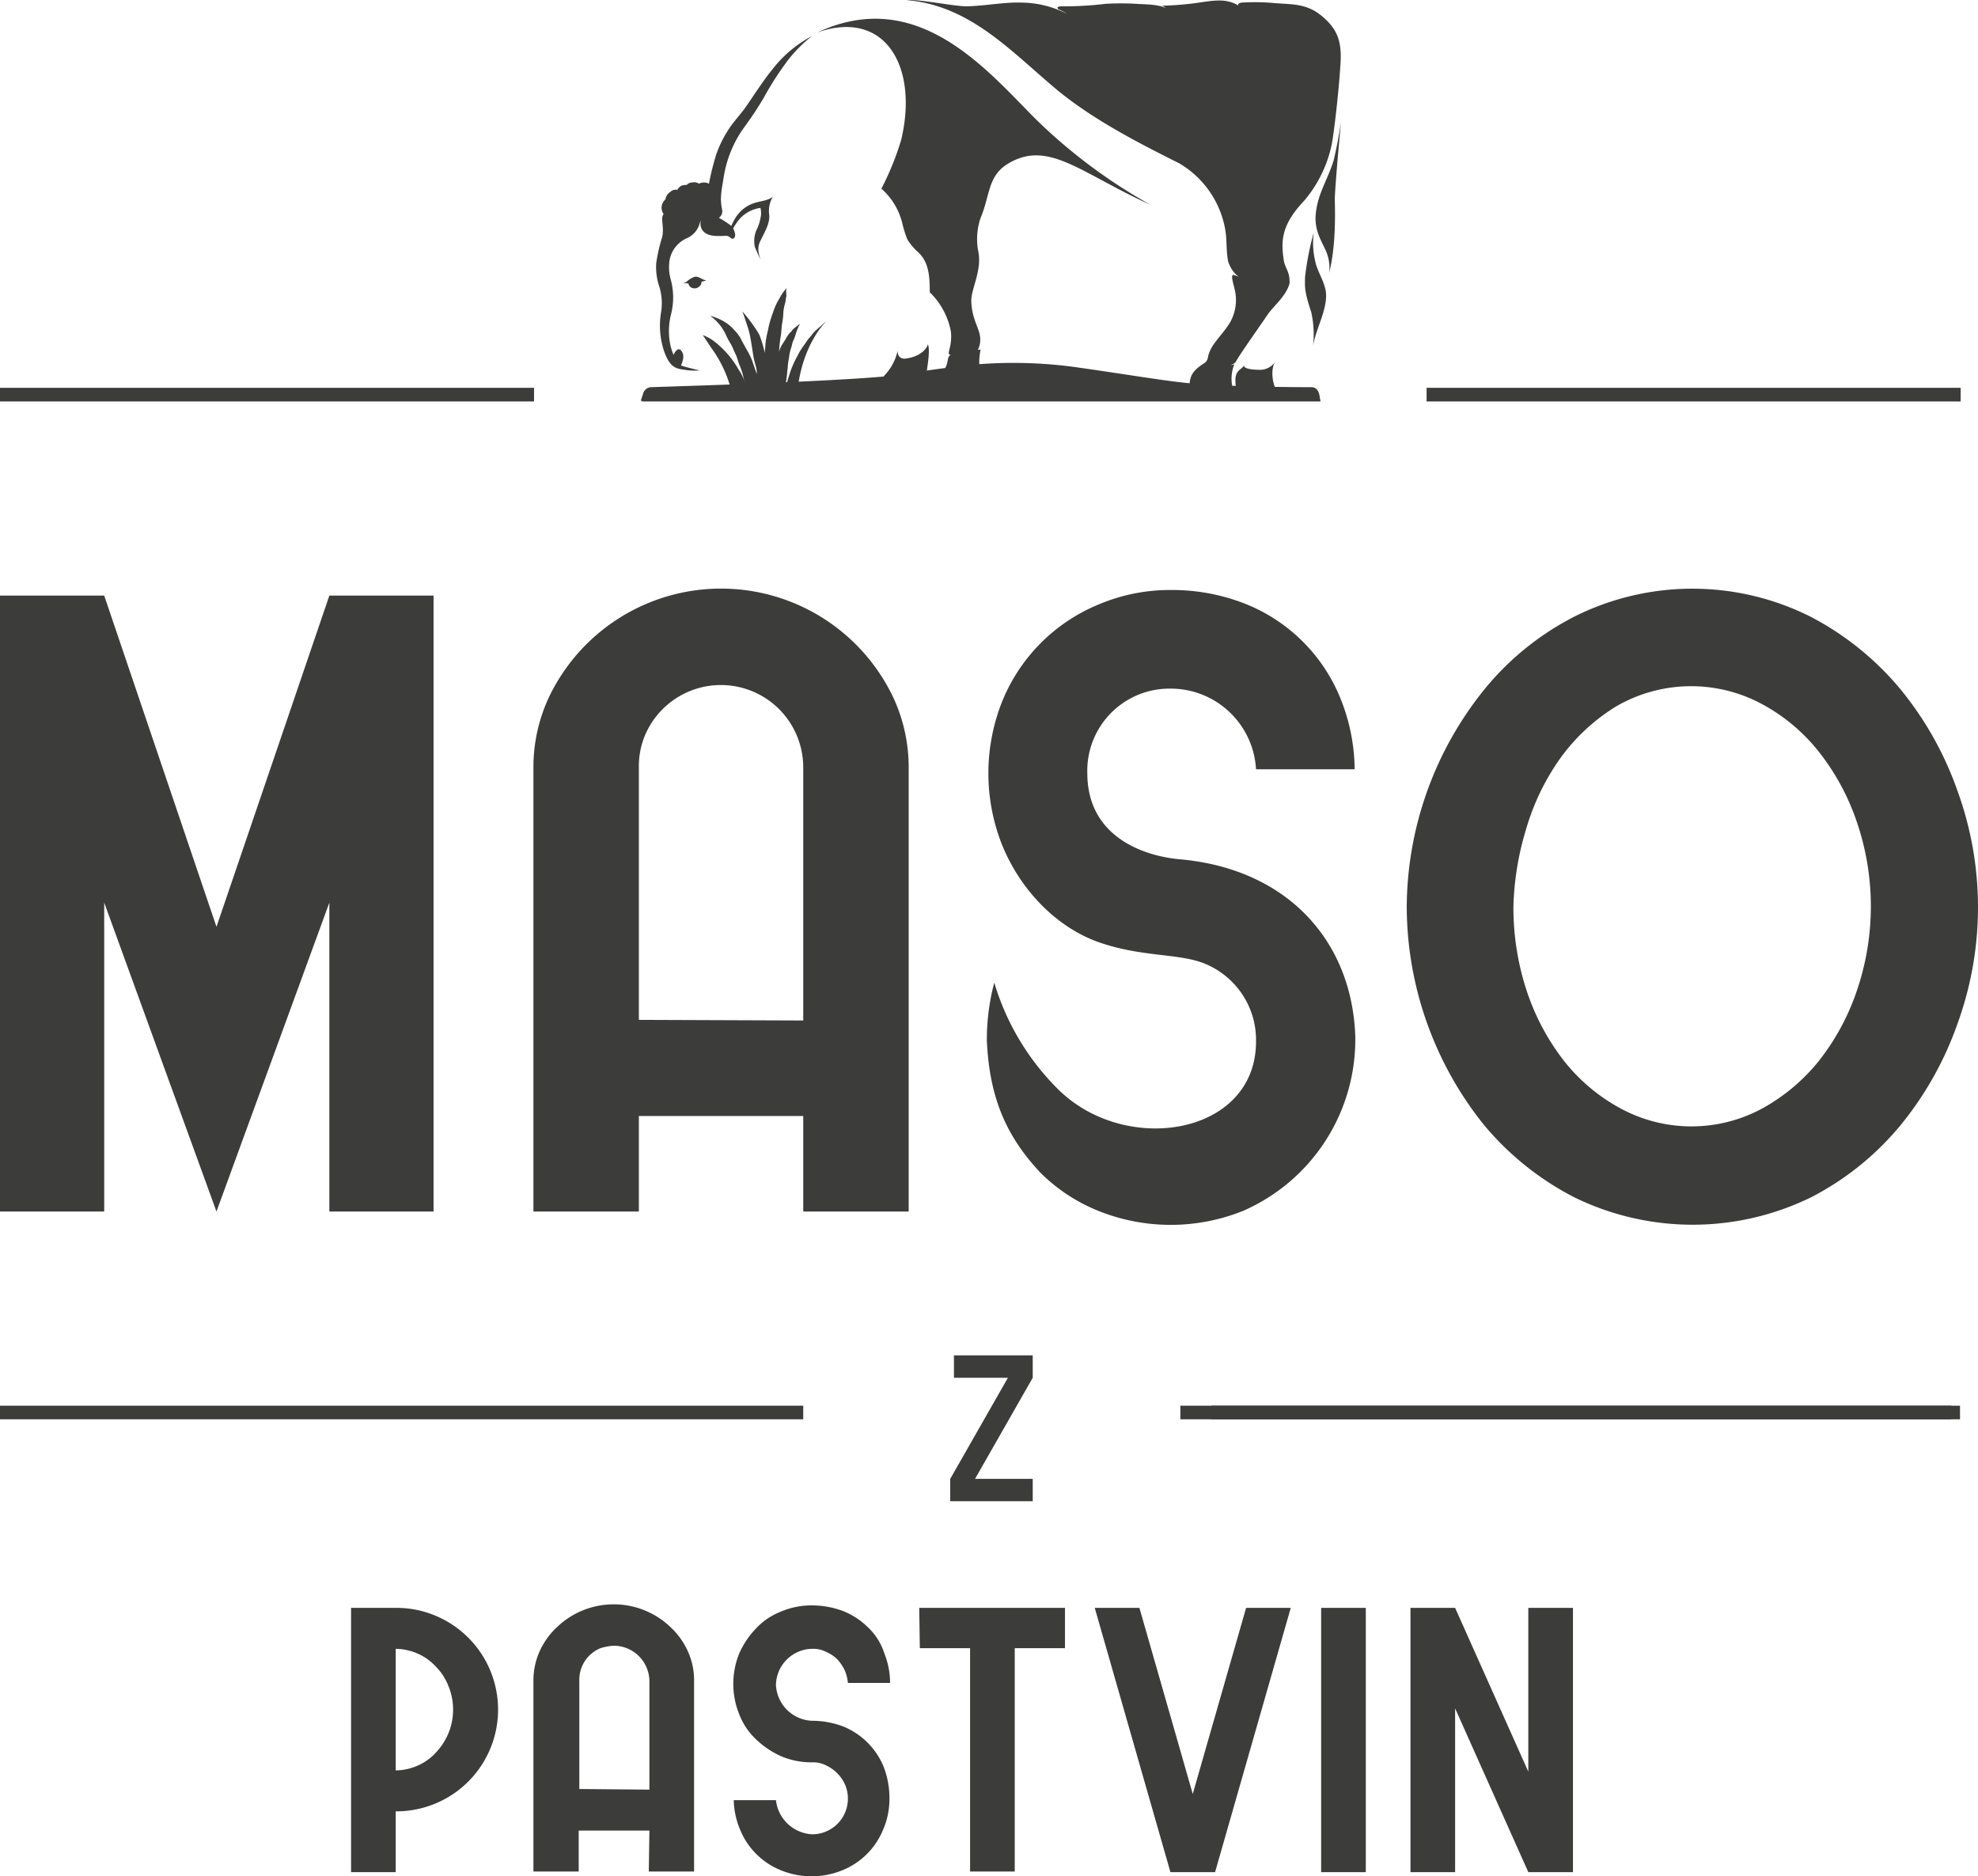
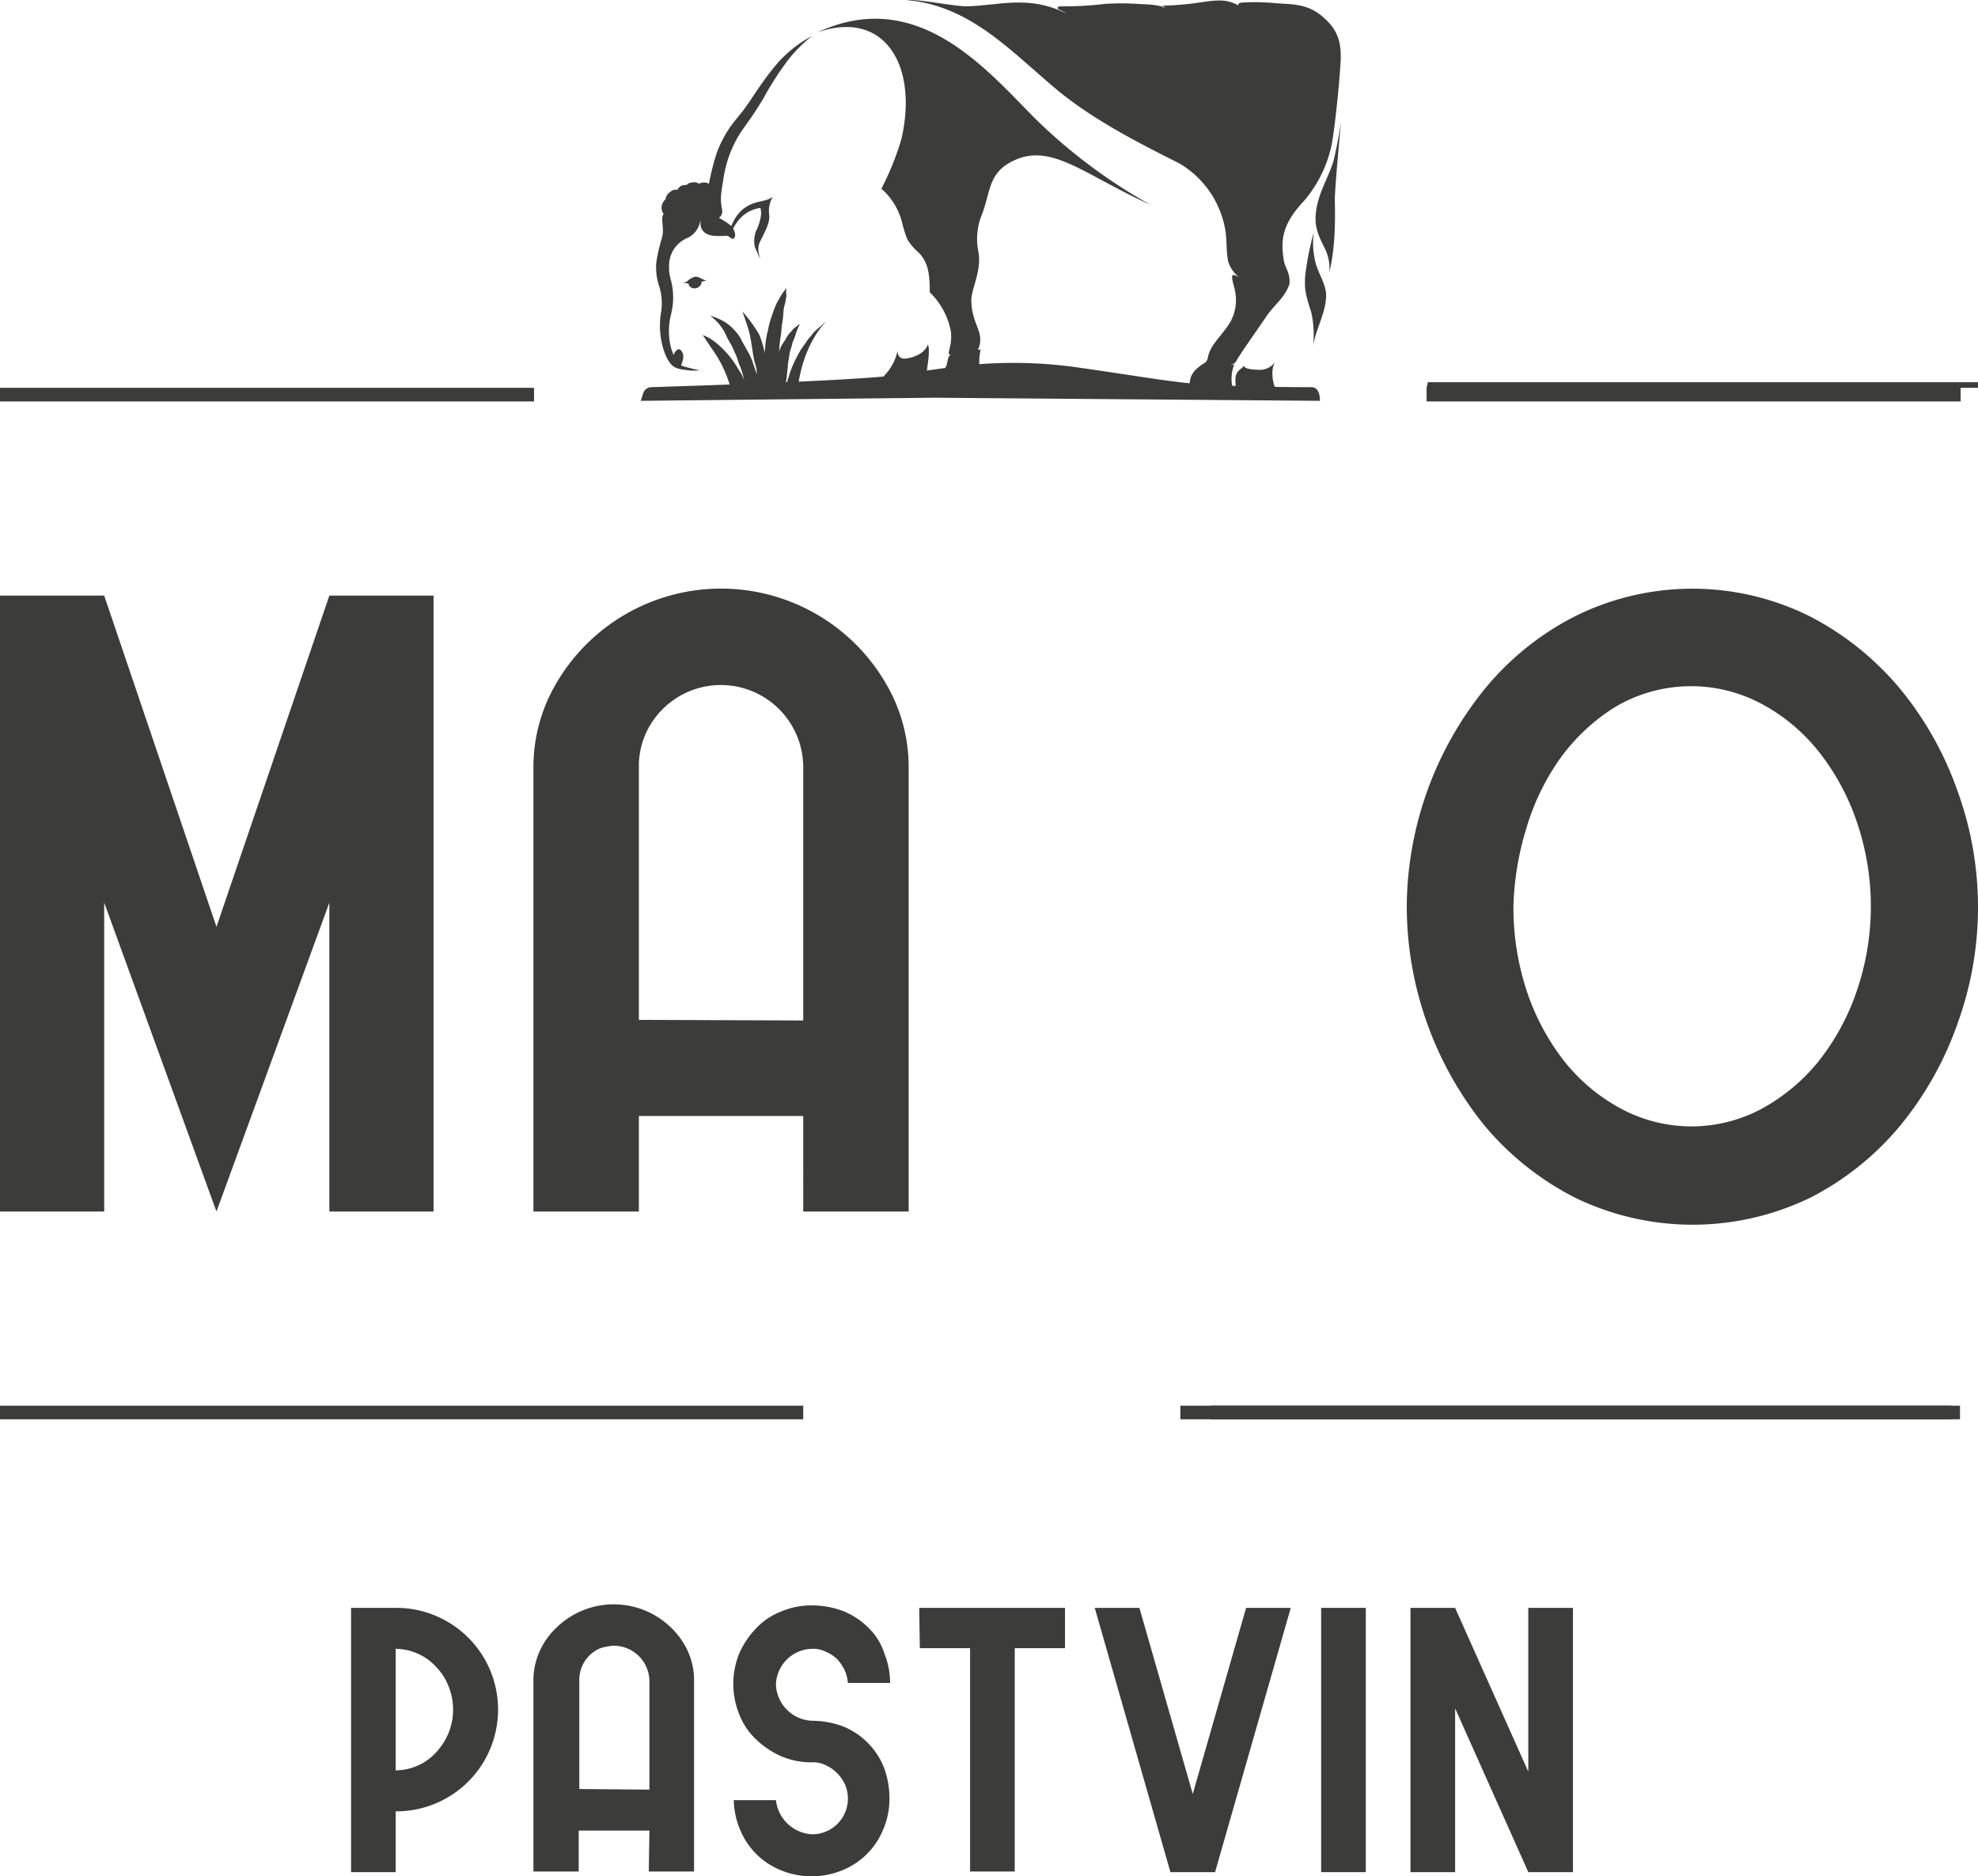
<svg xmlns="http://www.w3.org/2000/svg" id="Layer_1" data-name="Layer 1" viewBox="0 0 318.9 302.5">
  <defs>
    <style>.cls-1,.cls-2{fill:#3c3d3b}.cls-2{fill-rule:evenodd}</style>
  </defs>
  <path class="cls-1" d="M188.7 117.4c-.2.3-.4.5-.6.8a8.79 8.79 0 00-.6 1 9.14 9.14 0 00-.7 1.4c-.2.5-.4 1.1-.6 1.7a14.62 14.62 0 00-.5 2 14.35 14.35 0 00-.4 2.2c0 .5-.1.9-.1 1.4a17.1 17.1 0 00-.9-3 25.08 25.08 0 00-2.7-3.7s.6 1.7 1 3c.3 1 .6 3.2.7 3.8a11.63 11.63 0 00.4 1.8 4.68 4.68 0 01.2 1.6v-.1c-.2-.7-.5-1.4-.7-2.1a12.44 12.44 0 00-1-2c-.3-.6-.7-1.2-.9-1.7a7.55 7.55 0 00-1.1-1.4 6.53 6.53 0 00-1.6-1.3 8.49 8.49 0 00-2.2-.9 7.69 7.69 0 011.8 1.8 7.46 7.46 0 01.7 1.2 10.93 10.93 0 00.8 1.5c.3.5.5 1.1.8 1.7s.4 1.3.7 1.9a11.69 11.69 0 01.6 2c.1.4.1.3.2.7a6.81 6.81 0 00-1-2.1 15 15 0 00-3.6-4.3 7.1 7.1 0 00-2.2-1.3l1.4 2.1a19.77 19.77 0 013.4 7.7h10.4c.6-8.2 4.7-12 4.7-12a5.17 5.17 0 00-.7.6c-.2.2-.5.4-.8.7a4.3 4.3 0 00-.9 1 6.42 6.42 0 00-1 1.3 13 13 0 00-1 1.5c-.3.6-.6 1.1-.9 1.8a14.58 14.58 0 00-.7 1.9 13.32 13.32 0 00-.5 1.9v-.7l.1-.8c.1-.6.1-1.1.2-1.7a8.75 8.75 0 01.2-1.6 8 8 0 01.3-1.5c.2-.5.2-.9.4-1.3a7.6 7.6 0 00.4-1.1 6.89 6.89 0 01.3-.8 3 3 0 01.4-.8 3 3 0 00-.7.5 2.34 2.34 0 00-.7.7 3.92 3.92 0 00-.8 1c-.2.4-.5.8-.8 1.3a4.18 4.18 0 00-.4 1 24.77 24.77 0 01.3-2.7c.1-.7.1-1.3.2-1.9a11 11 0 00.2-1.8 6.64 6.64 0 01.3-1.5c.1-.5.1-.8.2-1.1a4.15 4.15 0 010-1.3" transform="translate(-61.9 -70.98)" />
  <g id="NEW">
    <path class="cls-1" d="M131.8 266.3H115v-49.8l-18.2 49.8-18.1-49.8v49.8H61.9V167h16.8l18.1 53.4L115 167h16.8zm59.6-15.4h-26.5v15.4h-17v-71.6a26.72 26.72 0 012.4-11.1 30.74 30.74 0 0155.7 0 26.72 26.72 0 012.4 11.1v71.6h-17zm0-15.4v-40.8a13.28 13.28 0 00-25.5-5.2 12.88 12.88 0 00-1 5.1v40.8zm97.3-18.4a56.24 56.24 0 0112.7-35.2 45.36 45.36 0 0114.5-11.6 42.47 42.47 0 0137.9.1 47.06 47.06 0 0114.5 11.7 54.1 54.1 0 019.2 16.4 54.92 54.92 0 010 37.5 54.1 54.1 0 01-9.2 16.4 46.08 46.08 0 01-14.4 11.6 43.43 43.43 0 01-38.2 0 46.75 46.75 0 01-14.5-11.6 56.41 56.41 0 01-12.5-35.3zm17.2 0a42.87 42.87 0 002.2 13.8 37.5 37.5 0 006.1 11.3 29.5 29.5 0 009.2 7.6 24 24 0 0022.4 0 30.68 30.68 0 009.2-7.6 37.78 37.78 0 006.2-11.3 42.12 42.12 0 000-27.6A37.78 37.78 0 00355 192a29.5 29.5 0 00-9.2-7.6 24.06 24.06 0 00-23.4.5 31.34 31.34 0 00-9 8.4 38.1 38.1 0 00-5.5 11.5 46.52 46.52 0 00-2 12.3z" transform="translate(-61.9 -70.98)" />
    <path class="cls-1" d="M118.5 330.2h7.2a16.06 16.06 0 016.5 1.3 16.4 16.4 0 01-6.5 31.5v9.8h-7.2zm7.2 26.2a9 9 0 003.6-.8 8.64 8.64 0 002.9-2.1 10.29 10.29 0 002-3.1 10 10 0 000-7.6 9.19 9.19 0 00-2-3.1 8.64 8.64 0 00-2.9-2.1 9 9 0 00-3.6-.8zm40.9 9.7h-11.4v6.6h-7.3V342a11.49 11.49 0 011-4.8 12.14 12.14 0 012.8-3.9 13.23 13.23 0 0118.3 0 12.14 12.14 0 012.8 3.9 11.17 11.17 0 011 4.8v30.7h-7.3zm0-6.6V342a5.76 5.76 0 00-5.7-5.7 8.51 8.51 0 00-2.2.4 5.67 5.67 0 00-1.8 1.2 5.51 5.51 0 00-1.6 4v17.5zm43.5-29.3h23.5v6.5h-8.1v36h-7.2v-36h-8.1zm59.9 0l-12.2 42.6h-7.2l-12.2-42.6h7.2l8.6 30 8.6-30zm12.1 0v42.6h-7.2v-42.6zm14.4 0l11.8 26.4v-26.4h7.2v42.6h-7.2l-11.8-26.4v26.4h-7.2v-42.6zm-94.7 3.1a12 12 0 00-4-2.6 14.26 14.26 0 00-5-.9 12.41 12.41 0 00-5 1 10.9 10.9 0 00-4 2.7 14.08 14.08 0 00-2.7 4 13.05 13.05 0 000 9.9 10.9 10.9 0 002.7 4 14.08 14.08 0 004 2.7 12.41 12.41 0 005 1 4.56 4.56 0 012.3.5 6.25 6.25 0 013 3 5.75 5.75 0 01-5.3 8.1 6.2 6.2 0 01-5.8-5.5h-6.8a12.78 12.78 0 001 4.7 11.89 11.89 0 006.6 6.6 13.05 13.05 0 009.9 0 11.89 11.89 0 006.6-6.6 12.41 12.41 0 001-5 14.26 14.26 0 00-.9-5 11.89 11.89 0 00-6.6-6.6 14.26 14.26 0 00-5-.9 6.08 6.08 0 01-5.8-5.8 5.94 5.94 0 015.8-5.8 4.56 4.56 0 012.3.5 5.67 5.67 0 011.8 1.2 7.07 7.07 0 011.2 1.8 6.53 6.53 0 01.5 2h6.8a12.67 12.67 0 00-.9-4.7 9.91 9.91 0 00-2.7-4.3z" transform="translate(-61.9 -70.98)" id="PASTVIN" />
-     <path class="cls-1" d="M219.1 309.4h9.3v3.6h-13.3v-3.6l9.3-16.3h-8.7v-3.6h12.7v3.6z" transform="translate(-61.9 -70.98)" />
    <path class="cls-1" d="M195.3 226.62h119.3v2.2H195.3zm-195.3 0h129.5v2.2H0z" />
-     <path class="cls-1" d="M190.3 226.62H316v2.2H190.3zM0 62.52h86.1v2.2H0zm230 0h86.1v2.2H230zm-126.5 2.2h109.4l-.2-.9h-109l-.2.9z" />
+     <path class="cls-1" d="M190.3 226.62H316v2.2H190.3zM0 62.52h86.1v2.2H0zm230 0h86.1v2.2H230zh109.4l-.2-.9h-109l-.2.9z" />
    <path class="cls-1" d="M216.6 130a73.87 73.87 0 0118.2.1c7.9 1.1 13.6 2.1 18.2 2.6 6.5.7 19.8.7 20.1.7s1.6-.2 1.6 2.2l-62.1-.5-47.4.5.4-1.2a1.38 1.38 0 011.3-1c5.9-.2 36.3-1.1 41.3-2.2 2.3-.4 5.5-.8 8.4-1.2z" transform="translate(-61.9 -70.98)" />
  </g>
  <path class="cls-2" d="M249.9 72.3c-1.4-.7-3.8-.6-4.7-.7a43.39 43.39 0 00-5.1 0 54.77 54.77 0 01-7 .4c-1 0-.7.4-.5.5a8.26 8.26 0 011.3.7 16.32 16.32 0 00-7.2-1.8c-2.9-.1-5.7.5-8.9.6-2.2 0-7.8-1.2-9.7-1 10.4.9 17 8.5 24.5 14.7 5.8 4.7 12.8 8.3 19.4 11.6a15.5 15.5 0 017.3 10c.5 2.2.2 3.6.6 5.8a5.14 5.14 0 001.8 2.6 2.6 2.6 0 00-1-.4c-.4.1.1 1.6.2 2.1a7.28 7.28 0 01-.6 5.4c-.8 1.4-1.9 2.5-2.8 3.8a6.11 6.11 0 00-.7 1.4c-.2.5-.1 1.1-.7 1.5-1.9 1.2-2.5 2.1-2.4 4.1 0 .7.4 1 1.6 1.1 1 .1 4.5-.1 5.4-.9a6.38 6.38 0 01.2-4.1c-.2.1-.5.1-.7.2.4-.2.8-.3 1-.7.8-1.4 3.1-4.6 5-7.4 1.1-1.6 3-3 3.6-5.1.1-1.8-.6-2.3-.9-3.6-.5-3.2-.5-5.8 3.3-9.8a20.52 20.52 0 004.4-9c.5-2.7 1.2-9.4 1.4-12.8.3-3.8-.5-5.7-2.6-7.6-2.5-2.3-4.8-2.2-7.8-2.4a33.68 33.68 0 00-5.5-.1c-.2 0-.8.2-.5.5-2.1-1.3-4.2-.8-7.1-.4a49 49 0 01-5.4.4c0-.2.5.2.8.4zm-56.2 3.9c10.9-3.8 16.3 5.5 13.5 17.3a45.07 45.07 0 01-3.2 7.9 10.83 10.83 0 013.4 5.7 18.29 18.29 0 00.8 2.5 9.09 9.09 0 001.8 2.1c1.6 1.6 1.8 3.6 1.8 6.4a11.85 11.85 0 013.4 6.3c.3 2.7-.9 3.7 0 3.8-.6.2-.4 1.1-.8 1.9l-.9 1.8c-.3.8.4 1 .6 1.1 1.9.6 5.2-.4 6-2.4-.6-.6-.2-2.8-.1-3.3 0 0-.6.2-.4 0a3.73 3.73 0 00.3-2.1c-.2-1.5-1.3-2.8-1.4-5.6-.1-2 1.8-5 1.1-8.2a10.57 10.57 0 01.4-5.3c1.6-3.8 1.1-6.9 4.7-8.9 6.4-3.6 11.6 1.8 22.7 6.8a86.42 86.42 0 01-18.8-14.1c-8-8.1-19-21.1-34.9-13.7zm-22 53.7l.6.2c1.5.4 2.4.6 2.4.6a9.66 9.66 0 01-2.4-.1c-1.3-.2-2.4-.2-3.4-3.2a13 13 0 01-.4-6.2 9.08 9.08 0 00-.3-4 9.72 9.72 0 01-.5-3.8 25.85 25.85 0 01.9-4c.5-1.6-.3-3.3.3-3.9a1.74 1.74 0 01-.3-1.4 2.07 2.07 0 01.6-1 1.64 1.64 0 01.8-1.2 1.13 1.13 0 011.1-.3 1.58 1.58 0 01.7-.7 2.49 2.49 0 01.8-.1 1.27 1.27 0 01.9-.4 1.39 1.39 0 011.1.2 1.7 1.7 0 011.6 0 42.09 42.09 0 011.2-4.8 18.59 18.59 0 012.7-5c1.6-2 1.5-1.8 2.4-3.1s2.5-3.8 3.9-5.5a19.64 19.64 0 016.4-5.4 22.77 22.77 0 00-3.8 3.8 50.4 50.4 0 00-4 6.2c-1.6 2.7-2.7 4.1-3.6 5.4a18.67 18.67 0 00-2.8 7.2c-.5 3-.6 3.6-.3 5.3a1.28 1.28 0 01-.5 1.4 13.73 13.73 0 012 1.3 10.93 10.93 0 01.8-1.5c1.7-2.4 3.8-2.3 4.9-2.7a3.13 3.13 0 001-.5 4.46 4.46 0 00-.6 2.8c.2 1.3-.6 2.7-1.4 4.3a2.89 2.89 0 00-.3 1.8 6.81 6.81 0 00.3 1.2c-.3-.6-.6-1.3-.9-2a4.64 4.64 0 01.2-2.6 7.86 7.86 0 00.8-2.6 3.75 3.75 0 00-.1-1.1 5.52 5.52 0 00-3.7 2.2 10.54 10.54 0 00-.7 1.1c.3.6.5 1.3.1 1.6s-.6-.4-1.2-.4-2.4.2-3.3-.4a1.79 1.79 0 01-.7-2.3c.2-.4-.2.4-.3.7a3.62 3.62 0 01-2.1 2.4 4.79 4.79 0 00-2.8 3.9 7.44 7.44 0 00.2 2.6 11 11 0 01.1 5.7 11 11 0 00-.1 5.1 8.8 8.8 0 00.5 1.5 1.74 1.74 0 01.7-.9c.5-.1.7.5.8.7a2 2 0 01-.1 1.3v.1zm102-21.4a13 13 0 00.4 5.2c.5 1.6 1.6 3.2 1.6 4.9 0 2.7-1.6 5.3-2.1 8.1a16.39 16.39 0 00-.3-5.4c-1.2-3.6-1-4.2-1-5.6a45.74 45.74 0 011.4-7.2zm-101.9 8.1a1.88 1.88 0 00.8-.2 3.53 3.53 0 011.3-.8c.7-.1 1.2.5 1.9.6l-.8.2a.91.91 0 01-.4.8 1.09 1.09 0 01-1.1.2.86.86 0 01-.6-.7 4.48 4.48 0 00-1.1-.1zm104.4-1.6c.4-1.8 1.1-4.9.9-11.8 0-1.3.5-7.1.6-8.2l.4-4.4q-.45 3.15-1.2 6.3c-1 3.2-2.7 5.5-2.9 9-.1 2.4 1 4 1.7 5.6a7 7 0 01.5 3.5z" transform="translate(-61.9 -70.98)" />
  <path class="cls-2" d="M262.5 129.9c0-.1.1-.2 0 0-.6.8-1.6.8-1.4 2.9 0 .7.2 1 1.4 1.3 1 .2 4 .1 5-.6-.4-.8-.8-3 0-4.2a3 3 0 01-2.3 1.3c-2.6 0-2.8-.5-2.7-.7zm-54.1-1.2c-2.2.6-1.7-1.7-1.8-1.1a8.27 8.27 0 01-2.1 3.9c-.5.6.3 1 1.6 1.1 1 .1 4.3-.7 5.2-1.6.1-.9.6-3.6.2-4.5-.5 1.5-2.4 2.1-3.1 2.2z" transform="translate(-61.9 -70.98)" />
-   <path class="cls-1" d="M280.4 237.9c-.6-15.3-11-26.9-28.4-28.4-4.5-.4-14.8-2.9-14.8-13.9a13.24 13.24 0 0113-13.6h.6a13.77 13.77 0 0113.6 13h15.9a31 31 0 00-2.2-11.2 27.48 27.48 0 00-15.5-15.5 32.06 32.06 0 00-11.8-2.2 29.42 29.42 0 00-11.7 2.3 28.43 28.43 0 00-15.6 15.6 31.29 31.29 0 000 23.3c3.1 7.5 9 13.3 15.6 15.6s12.3 1.8 16.4 3.2a13.28 13.28 0 018.9 12.8c0 15.1-21 18.5-31.9 7.7a40.49 40.49 0 01-10.3-17.2 35.94 35.94 0 00-1.2 9.3c.4 8.9 2.9 15.2 8.6 21.3a28 28 0 009.4 6.2 31.29 31.29 0 0023.3 0 30.14 30.14 0 0018.1-28.3z" transform="translate(-61.9 -70.98)" />
</svg>